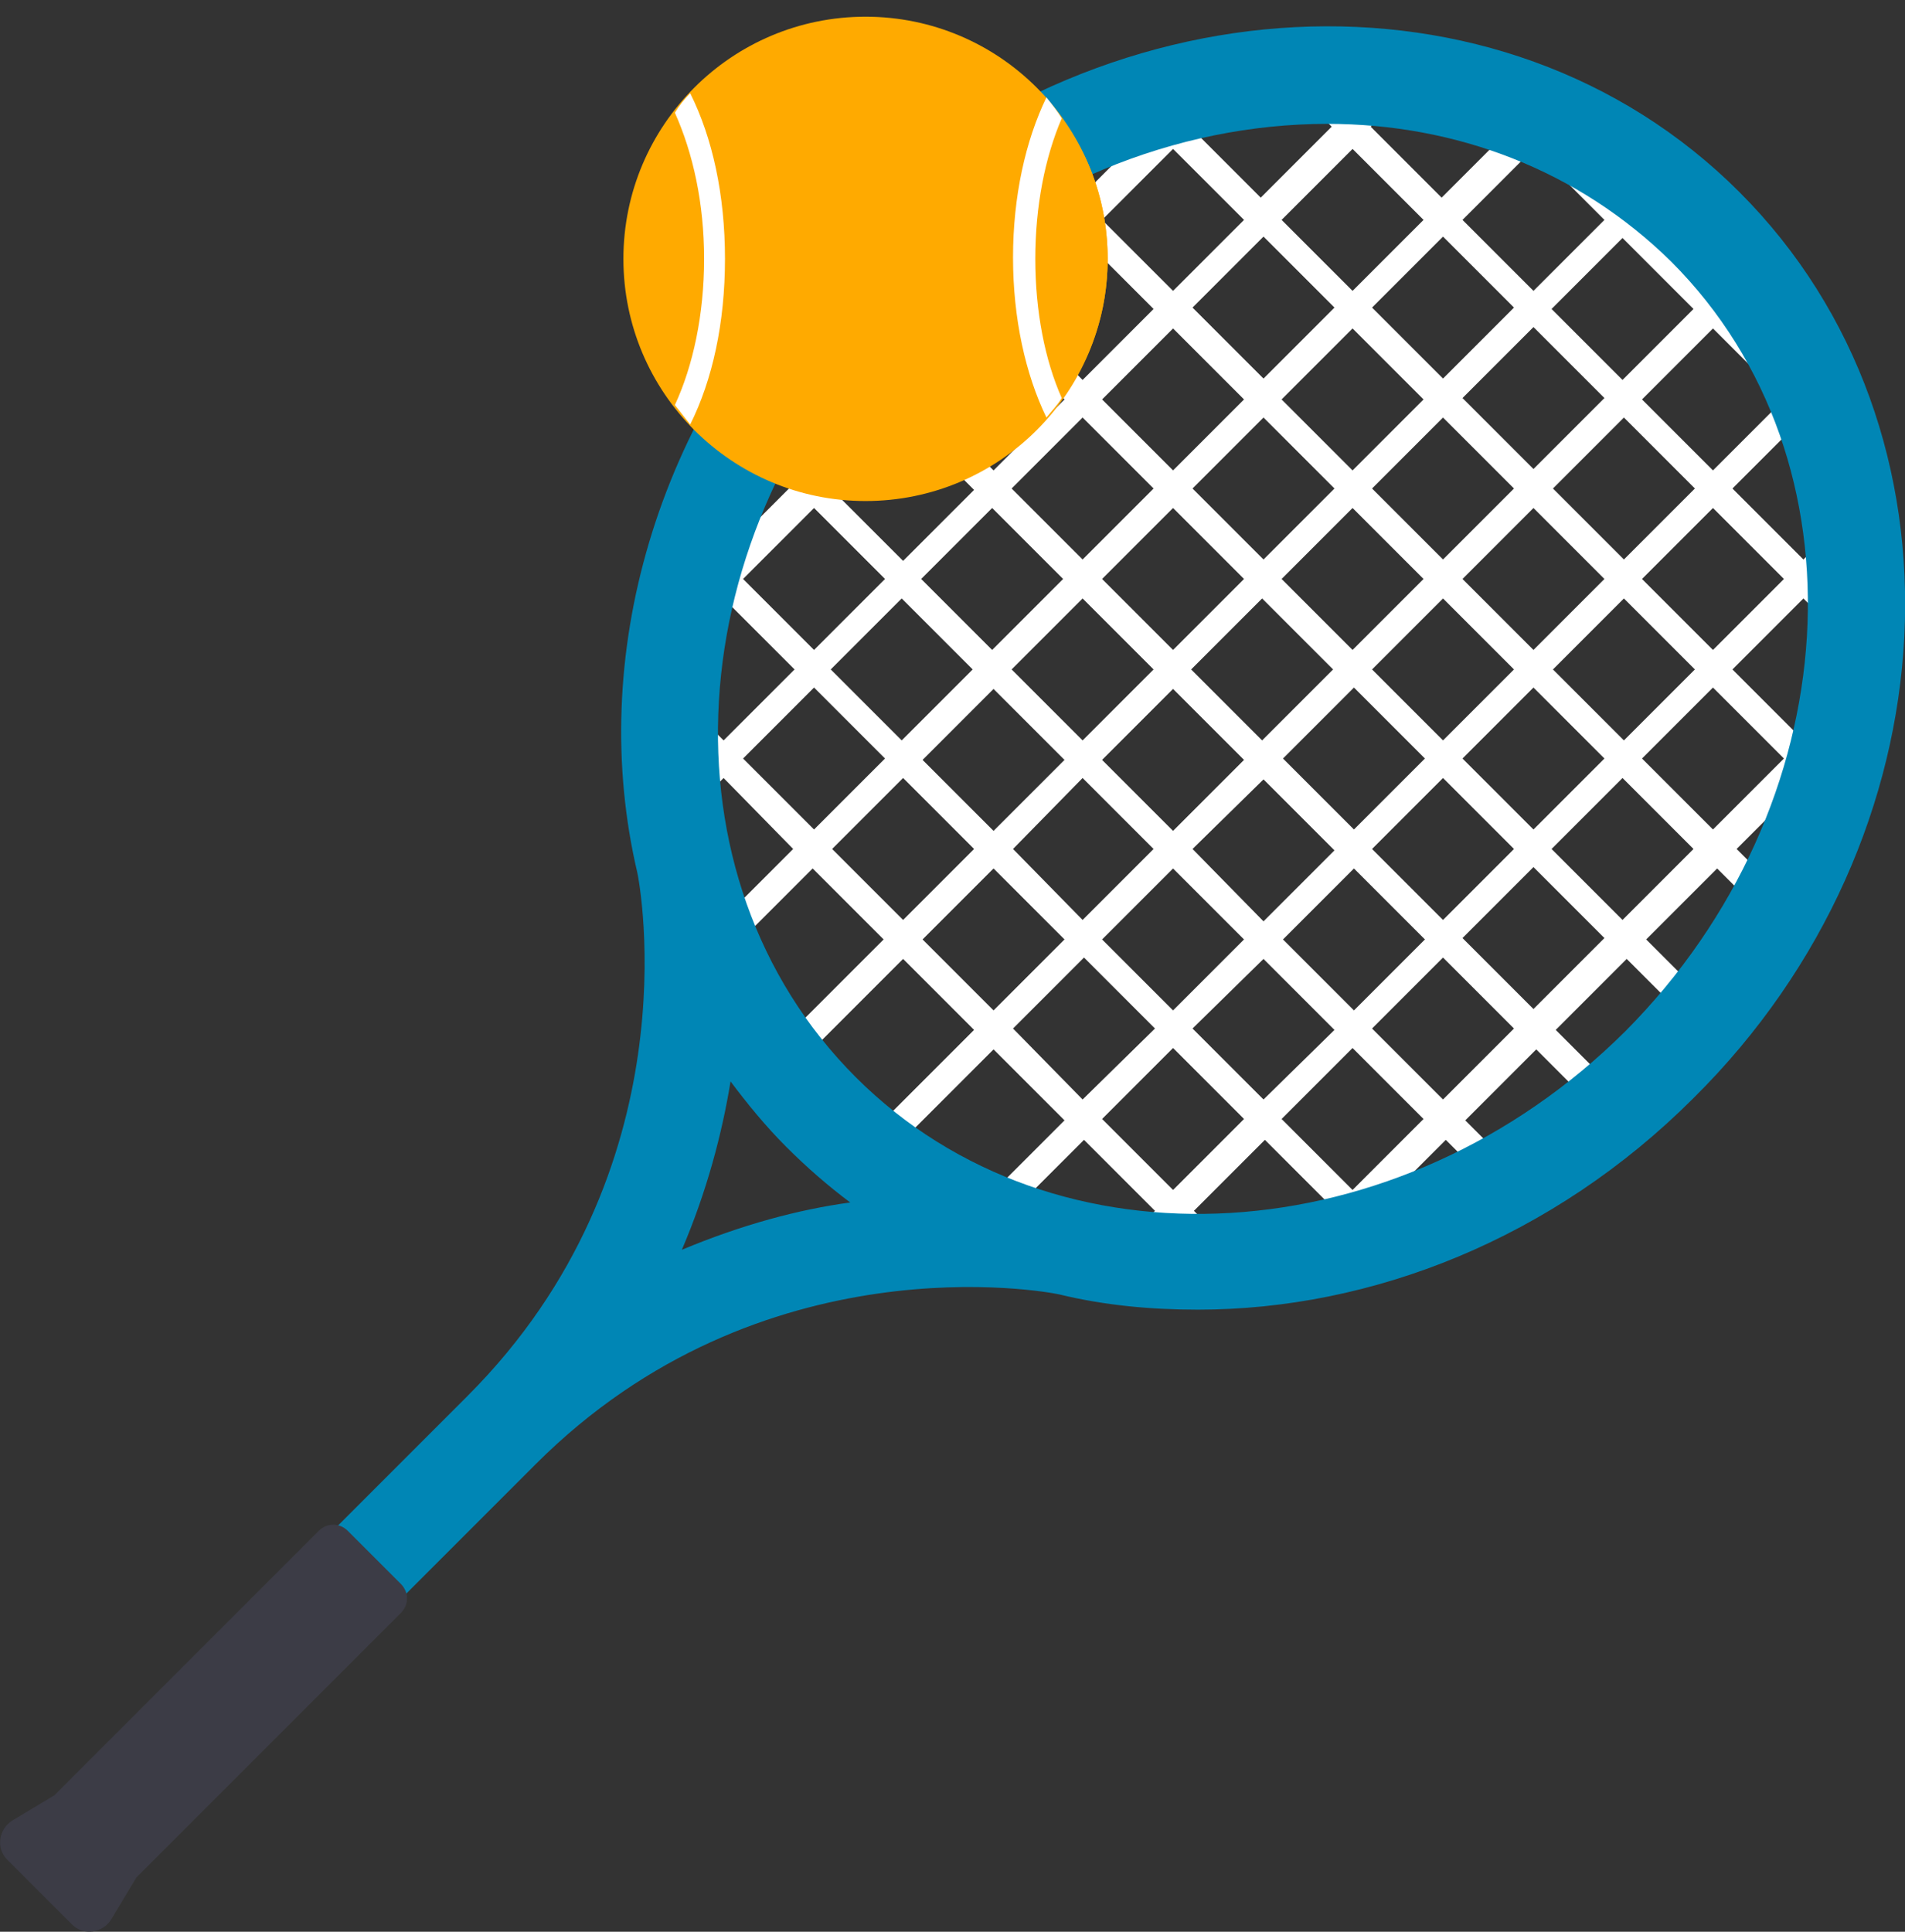
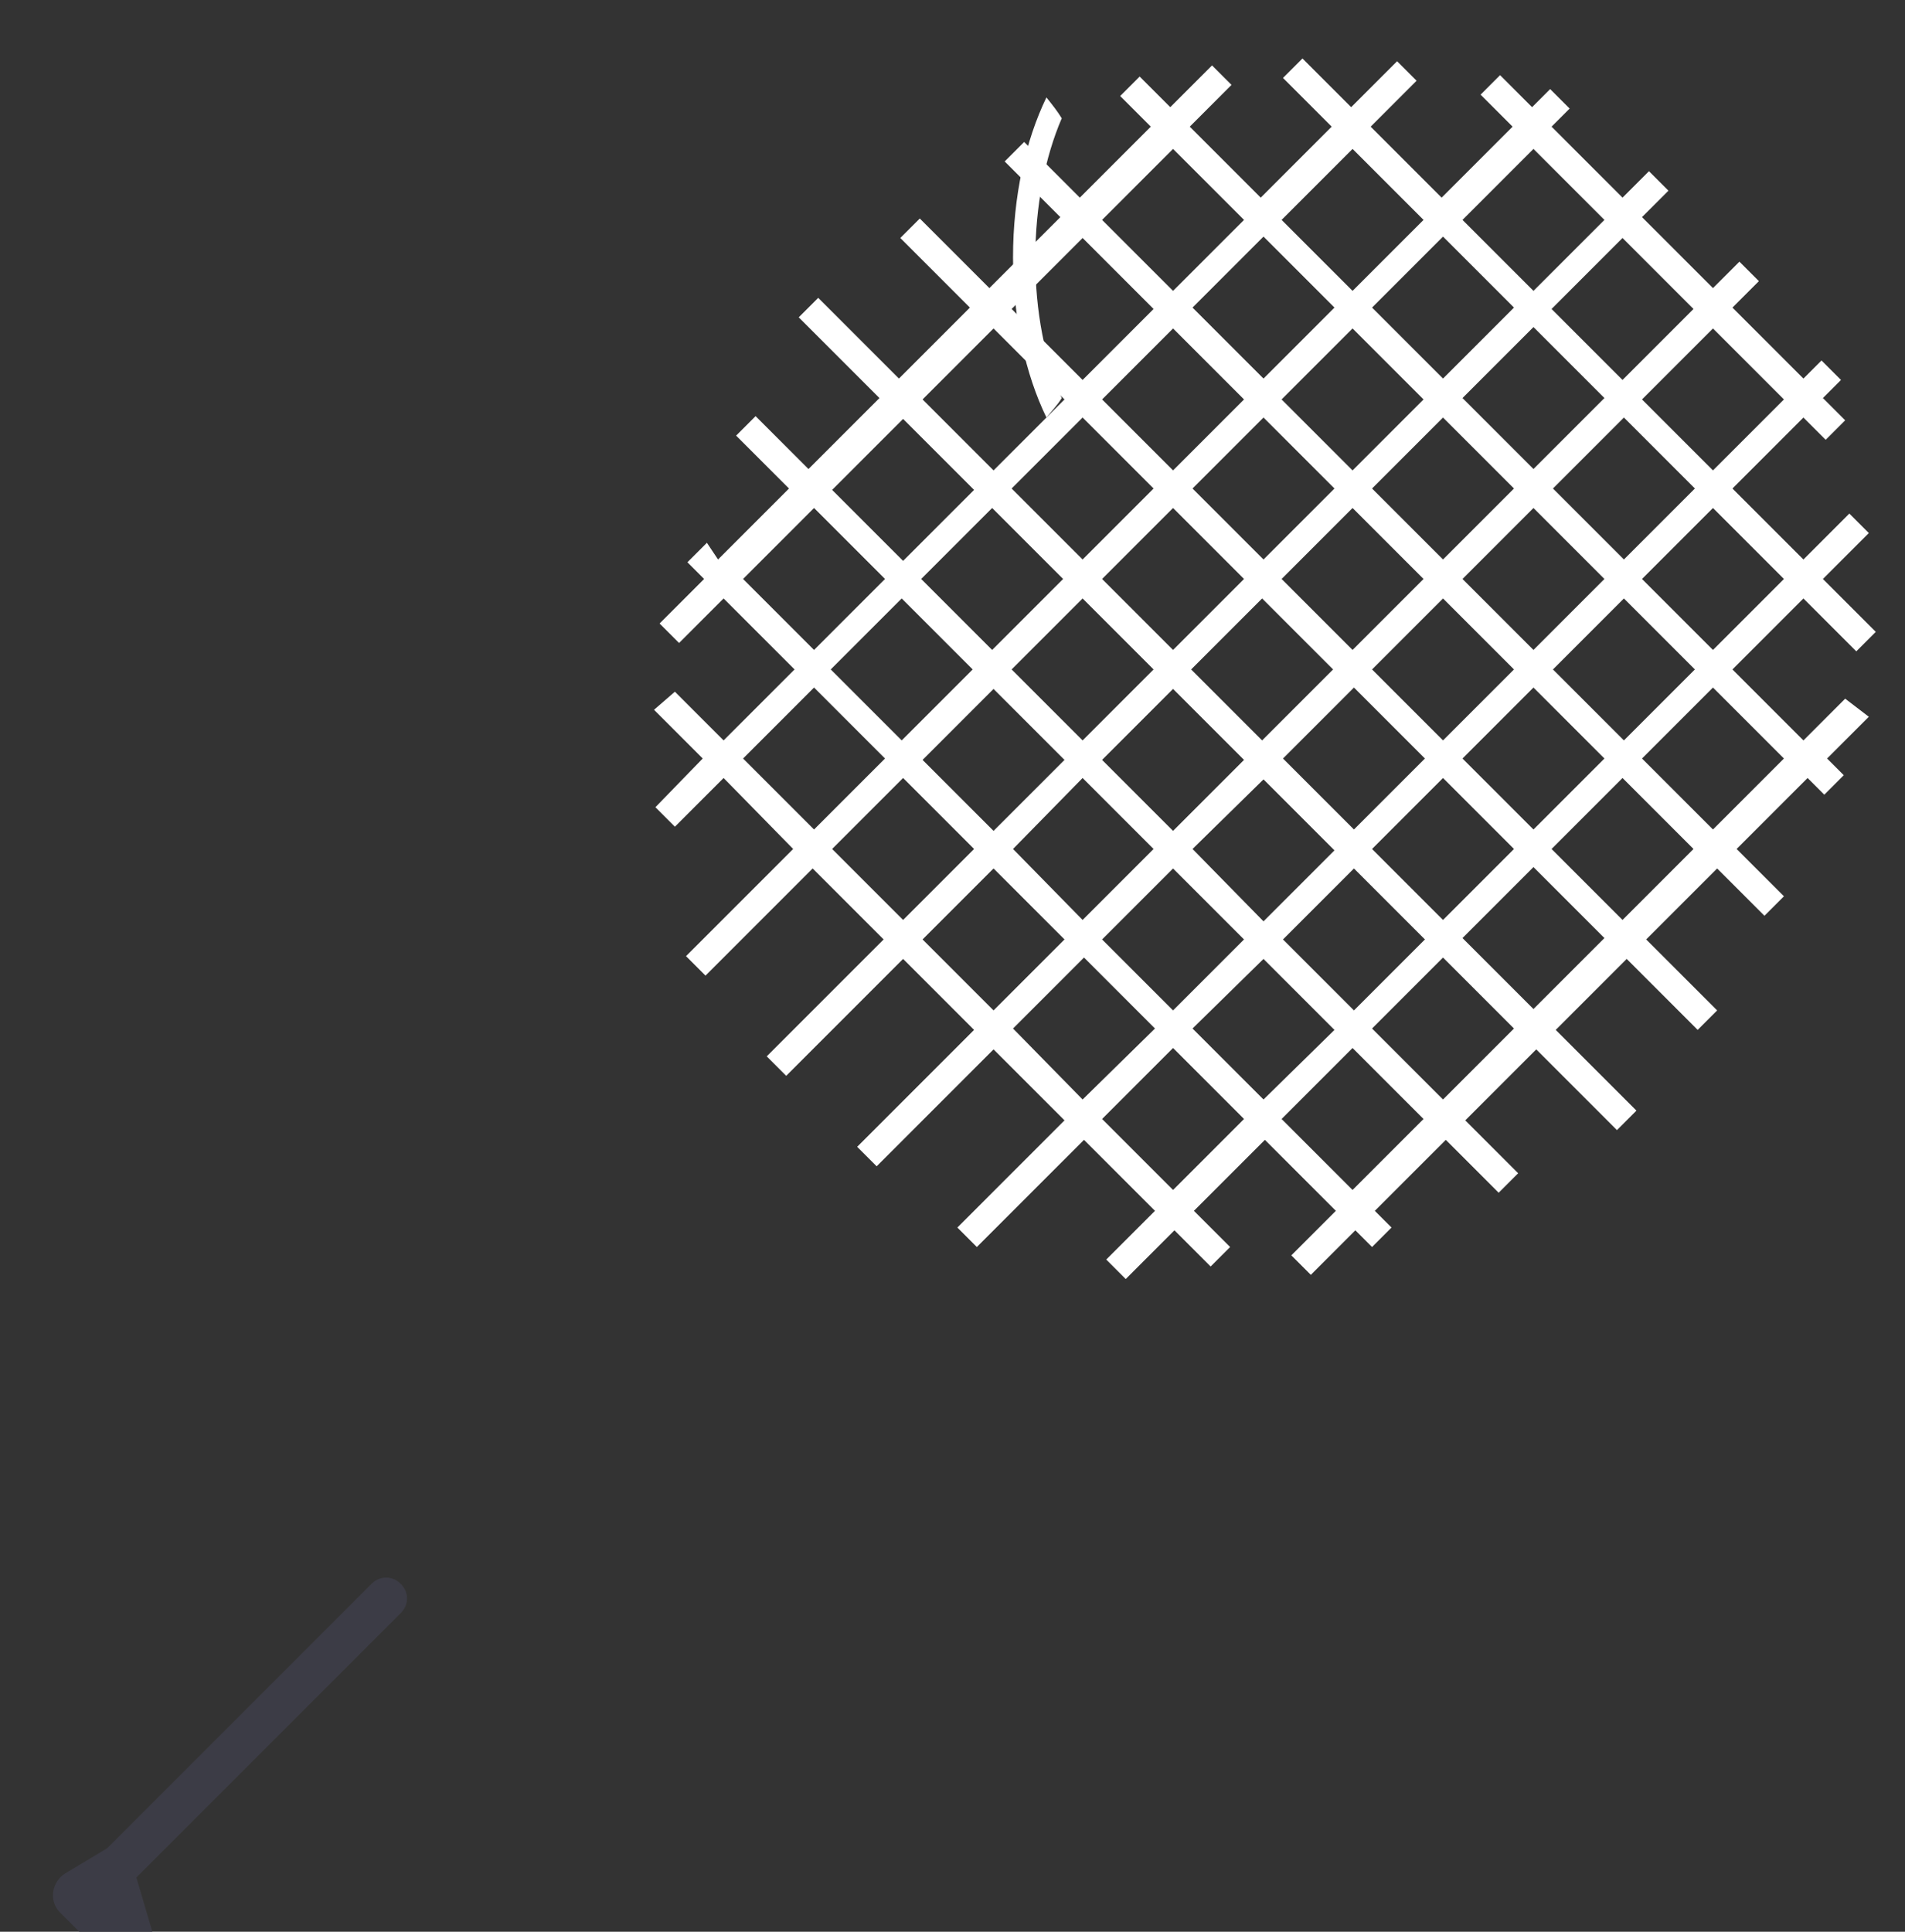
<svg xmlns="http://www.w3.org/2000/svg" version="1.1" id="レイヤー_1" x="0px" y="0px" viewBox="0 0 136.9 138.8" style="enable-background:new 0 0 136.9 138.8;" xml:space="preserve">
  <rect x="0" y="0" width="136.9" height="138.8" fill="#333333" stroke="none" />
  <style type="text/css">
	.st0{fill:#FFFFFF;}
	.st1{fill:#0086B5;}
	.st2{fill:#3C3C46;}
	.st3{fill:#FFAA00;}
</style>
  <g>
    <g>
      <path class="st0" d="M132.6,50.2l-3,3l-5.1-5.1l5.1-5.1l3.8,3.8l1.4-1.4l-3.8-3.8l3.3-3.3l-1.4-1.4l-3.3,3.3l-5.1-5.1l5.1-5.1    l1.6,1.6l1.4-1.4l-1.6-1.6l1.3-1.3l-1.4-1.4l-1.3,1.3l-5.1-5.1l1.9-1.9l-1.4-1.4l-1.9,1.9l-5.1-5.1l1.9-1.9l-1.4-1.4l-1.9,1.9    l-5.1-5.1l1.3-1.3l-1.4-1.4l-1.3,1.3l-2.3-2.3l-1.4,1.4l2.3,2.3l-5.1,5.1l-5.1-5.1l3.3-3.3l-1.4-1.4l-3.3,3.3l-3.5-3.5l-1.4,1.4    l3.5,3.5l-5.1,5.1l-5.1-5.1l3-3l-1.4-1.4l-3,3l-2.2-2.2l-1.4,1.4l2.2,2.2l-5.1,5.1l-4-4l-1.4,1.4l4,4l-5.1,5.1l-5-5l-1.4,1.4l5,5    l-5.1,5.1l-5.8-5.8l-1.4,1.4l5.8,5.8l-5.1,5.1l-3.8-3.8l-1.4,1.4l3.8,3.8l-5.1,5.1L50.8,39l-1.4,1.4l1.2,1.2l-3.2,3.2l1.4,1.4    l3.2-3.2l5.1,5.1l-5.1,5.1l-3.5-3.5L47,51l3.5,3.5L47.1,58l1.4,1.4l3.5-3.5L57,61l-7.7,7.7l1.4,1.4l7.7-7.7l5.1,5.1l-8.4,8.4    l1.4,1.4l8.4-8.4l5.1,5.1l-8.4,8.4l1.4,1.4l8.4-8.4l5.1,5.1l-7.7,7.7l1.4,1.4l7.7-7.7l5.1,5.1l-3.5,3.5l1.4,1.4l3.5-3.5l2.6,2.6    l1.4-1.4l-2.6-2.6l5.1-5.1l5.1,5.1l-3.2,3.2l1.4,1.4l3.2-3.2l1.2,1.2l1.4-1.4l-1.2-1.2l5.1-5.1l3.8,3.8l1.4-1.4l-3.8-3.8l5.1-5.1    l5.8,5.8l1.4-1.4l-5.8-5.8l5.1-5.1l5.1,5.1l1.4-1.4l-5.1-5.1l5.1-5.1l3.4,3.4l1.4-1.4l-3.4-3.4l5.1-5.1l1.2,1.2l1.4-1.4l-1.2-1.2    l3-3L132.6,50.2z M128.2,41.6l-5.1,5.1l-5.1-5.1l5.1-5.1L128.2,41.6z M102.3,41.6l-5.1,5.1l-5.1-5.1l5.1-5.1L102.3,41.6z     M98.6,35.1l5.1-5.1l5.1,5.1l-5.1,5.1L98.6,35.1z M95.8,48.1l-5.1,5.1l-5.1-5.1l5.1-5.1L95.8,48.1z M90.8,40.2l-5.1-5.1l5.1-5.1    l5.1,5.1L90.8,40.2z M89.4,41.6l-5.1,5.1l-5.1-5.1l5.1-5.1L89.4,41.6z M82.9,48.1l-5.1,5.1l-5.1-5.1l5.1-5.1L82.9,48.1z     M84.3,49.5l5.1,5.1l-5.1,5.1l-5.1-5.1L84.3,49.5z M90.8,56l5.1,5.1l-5.1,5.1L85.7,61L90.8,56z M92.2,54.5l5.1-5.1l5.1,5.1    l-5.1,5.1L92.2,54.5z M98.6,48.1l5.1-5.1l5.1,5.1l-5.1,5.1L98.6,48.1z M105.1,41.6l5.1-5.1l5.1,5.1l-5.1,5.1L105.1,41.6z     M111.6,35.1l5.1-5.1l5.1,5.1l-5.1,5.1L111.6,35.1z M110.2,33.7l-5.1-5.1l5.1-5.1l5.1,5.1L110.2,33.7z M103.7,27.2l-5.1-5.1    l5.1-5.1l5.1,5.1L103.7,27.2z M102.3,28.7l-5.1,5.1l-5.1-5.1l5.1-5.1L102.3,28.7z M90.8,27.2l-5.1-5.1l5.1-5.1l5.1,5.1L90.8,27.2z     M89.4,28.7l-5.1,5.1l-5.1-5.1l5.1-5.1L89.4,28.7z M82.9,35.1l-5.1,5.1l-5.1-5.1l5.1-5.1L82.9,35.1z M76.4,41.6l-5.1,5.1l-5.1-5.1    l5.1-5.1L76.4,41.6z M69.9,48.1l-5.1,5.1l-5.1-5.1l5.1-5.1L69.9,48.1z M71.4,49.5l5.1,5.1l-5.1,5.1l-5.1-5.1L71.4,49.5z     M77.8,55.9l5.1,5.1l-5.1,5.1L72.8,61L77.8,55.9z M84.3,62.4l5.1,5.1l-5.1,5.1l-5.1-5.1L84.3,62.4z M90.8,68.9l5.1,5.1L90.8,79    l-5.1-5.1L90.8,68.9z M92.2,67.5l5.1-5.1l5.1,5.1l-5.1,5.1L92.2,67.5z M98.6,61l5.1-5.1l5.1,5.1l-5.1,5.1L98.6,61z M105.1,54.5    l5.1-5.1l5.1,5.1l-5.1,5.1L105.1,54.5z M111.6,48.1l5.1-5.1l5.1,5.1l-5.1,5.1L111.6,48.1z M128.2,28.7l-5.1,5.1l-5.1-5.1l5.1-5.1    L128.2,28.7z M121.7,22.2l-5.1,5.1l-5.1-5.1l5.1-5.1L121.7,22.2z M110.2,10.7l5.1,5.1l-5.1,5.1l-5.1-5.1L110.2,10.7z M97.2,10.7    l5.1,5.1l-5.1,5.1l-5.1-5.1L97.2,10.7z M84.3,10.7l5.1,5.1l-5.1,5.1l-5.1-5.1L84.3,10.7z M77.8,17.1l5.1,5.1l-5.1,5.1l-5.1-5.1    L77.8,17.1z M71.4,23.6l5.1,5.1l-5.1,5.1l-5.1-5.1L71.4,23.6z M64.9,30.1l5.1,5.1l-5.1,5.1l-5.1-5.1L64.9,30.1z M53.4,41.6    l5.1-5.1l5.1,5.1l-5.1,5.1L53.4,41.6z M53.4,54.5l5.1-5.1l5.1,5.1l-5.1,5.1L53.4,54.5z M59.8,61l5.1-5.1l5.1,5.1l-5.1,5.1L59.8,61    z M66.3,67.5l5.1-5.1l5.1,5.1l-5.1,5.1L66.3,67.5z M72.8,73.9l5.1-5.1l5.1,5.1L77.8,79L72.8,73.9z M84.3,85.5l-5.1-5.1l5.1-5.1    l5.1,5.1L84.3,85.5z M97.2,85.5l-5.1-5.1l5.1-5.1l5.1,5.1L97.2,85.5z M103.7,79l-5.1-5.1l5.1-5.1l5.1,5.1L103.7,79z M110.2,72.5    l-5.1-5.1l5.1-5.1l5.1,5.1L110.2,72.5z M116.6,66.1l-5.1-5.1l5.1-5.1l5.1,5.1L116.6,66.1z M123.1,59.6l-5.1-5.1l5.1-5.1l5.1,5.1    L123.1,59.6z" />
      <g>
-         <path class="st1" d="M125,13.8C107.9-3.3,78.7-1.8,59.8,17.1C47,29.9,42.2,47.4,45.8,62.7l0,0c0.2,0.9,4,21.4-12.2,37.6     l-11.8,11.8l4.9,4.9l11.8-11.8c16.2-16.2,36.7-12.4,37.6-12.2l0,0c3.3,0.8,6.6,1.1,10,1.1c12.5,0,25.5-5.1,35.6-15.2     C140.6,60.2,142.1,30.9,125,13.8z M49,89.8c1.8-4.2,2.9-8.4,3.5-12.1c1.2,1.6,2.5,3.2,4,4.7c1.5,1.5,3,2.8,4.6,4     C57.4,86.9,53.3,88,49,89.8z M116.8,74.1c-16.2,16.1-41,17.6-55.3,3.3C47.1,63,48.6,38.2,64.7,22c8.7-8.7,19.9-13.1,30.7-13.1     c9.2,0,18,3.3,24.7,9.9C134.4,33.1,132.9,57.9,116.8,74.1z" />
-         <path class="st2" d="M9.8,134.9l19-19c0.6-0.6,0.6-1.5,0-2.1l-3.8-3.8c-0.6-0.6-1.5-0.6-2.1,0l-19,19l-3,1.8     c-1,0.6-1.2,2-0.4,2.8l4.7,4.7c0.8,0.8,2.2,0.6,2.8-0.4L9.8,134.9z" />
+         <path class="st2" d="M9.8,134.9l19-19c0.6-0.6,0.6-1.5,0-2.1c-0.6-0.6-1.5-0.6-2.1,0l-19,19l-3,1.8     c-1,0.6-1.2,2-0.4,2.8l4.7,4.7c0.8,0.8,2.2,0.6,2.8-0.4L9.8,134.9z" />
      </g>
    </g>
    <g>
-       <circle class="st3" cx="62.2" cy="18.6" r="17.4" />
      <g>
-         <path class="st3" d="M76.3,28.7c2.1-2.9,3.3-6.3,3.3-10.1c0-3.8-1.2-7.3-3.3-10.1c-1.2,2.8-1.9,6.3-1.9,10.1     C74.4,22.4,75.1,25.9,76.3,28.7z" />
-         <path class="st0" d="M49.6,6.7c-0.4,0.4-0.8,0.9-1.1,1.4c1.3,2.9,2.1,6.5,2.1,10.5c0,4-0.8,7.7-2.1,10.5c0.4,0.5,0.7,0.9,1.1,1.4     c1.6-3.2,2.5-7.3,2.5-11.9C52.1,14,51.2,9.9,49.6,6.7z" />
        <path class="st0" d="M74.4,18.6c0-3.8,0.7-7.3,1.9-10.1C76,8,75.6,7.5,75.2,7c-1.5,3.1-2.4,7.1-2.4,11.5c0,4.4,0.9,8.4,2.4,11.5     c0.4-0.5,0.8-0.9,1.1-1.4C75.1,25.9,74.4,22.4,74.4,18.6z" />
      </g>
    </g>
  </g>
</svg>